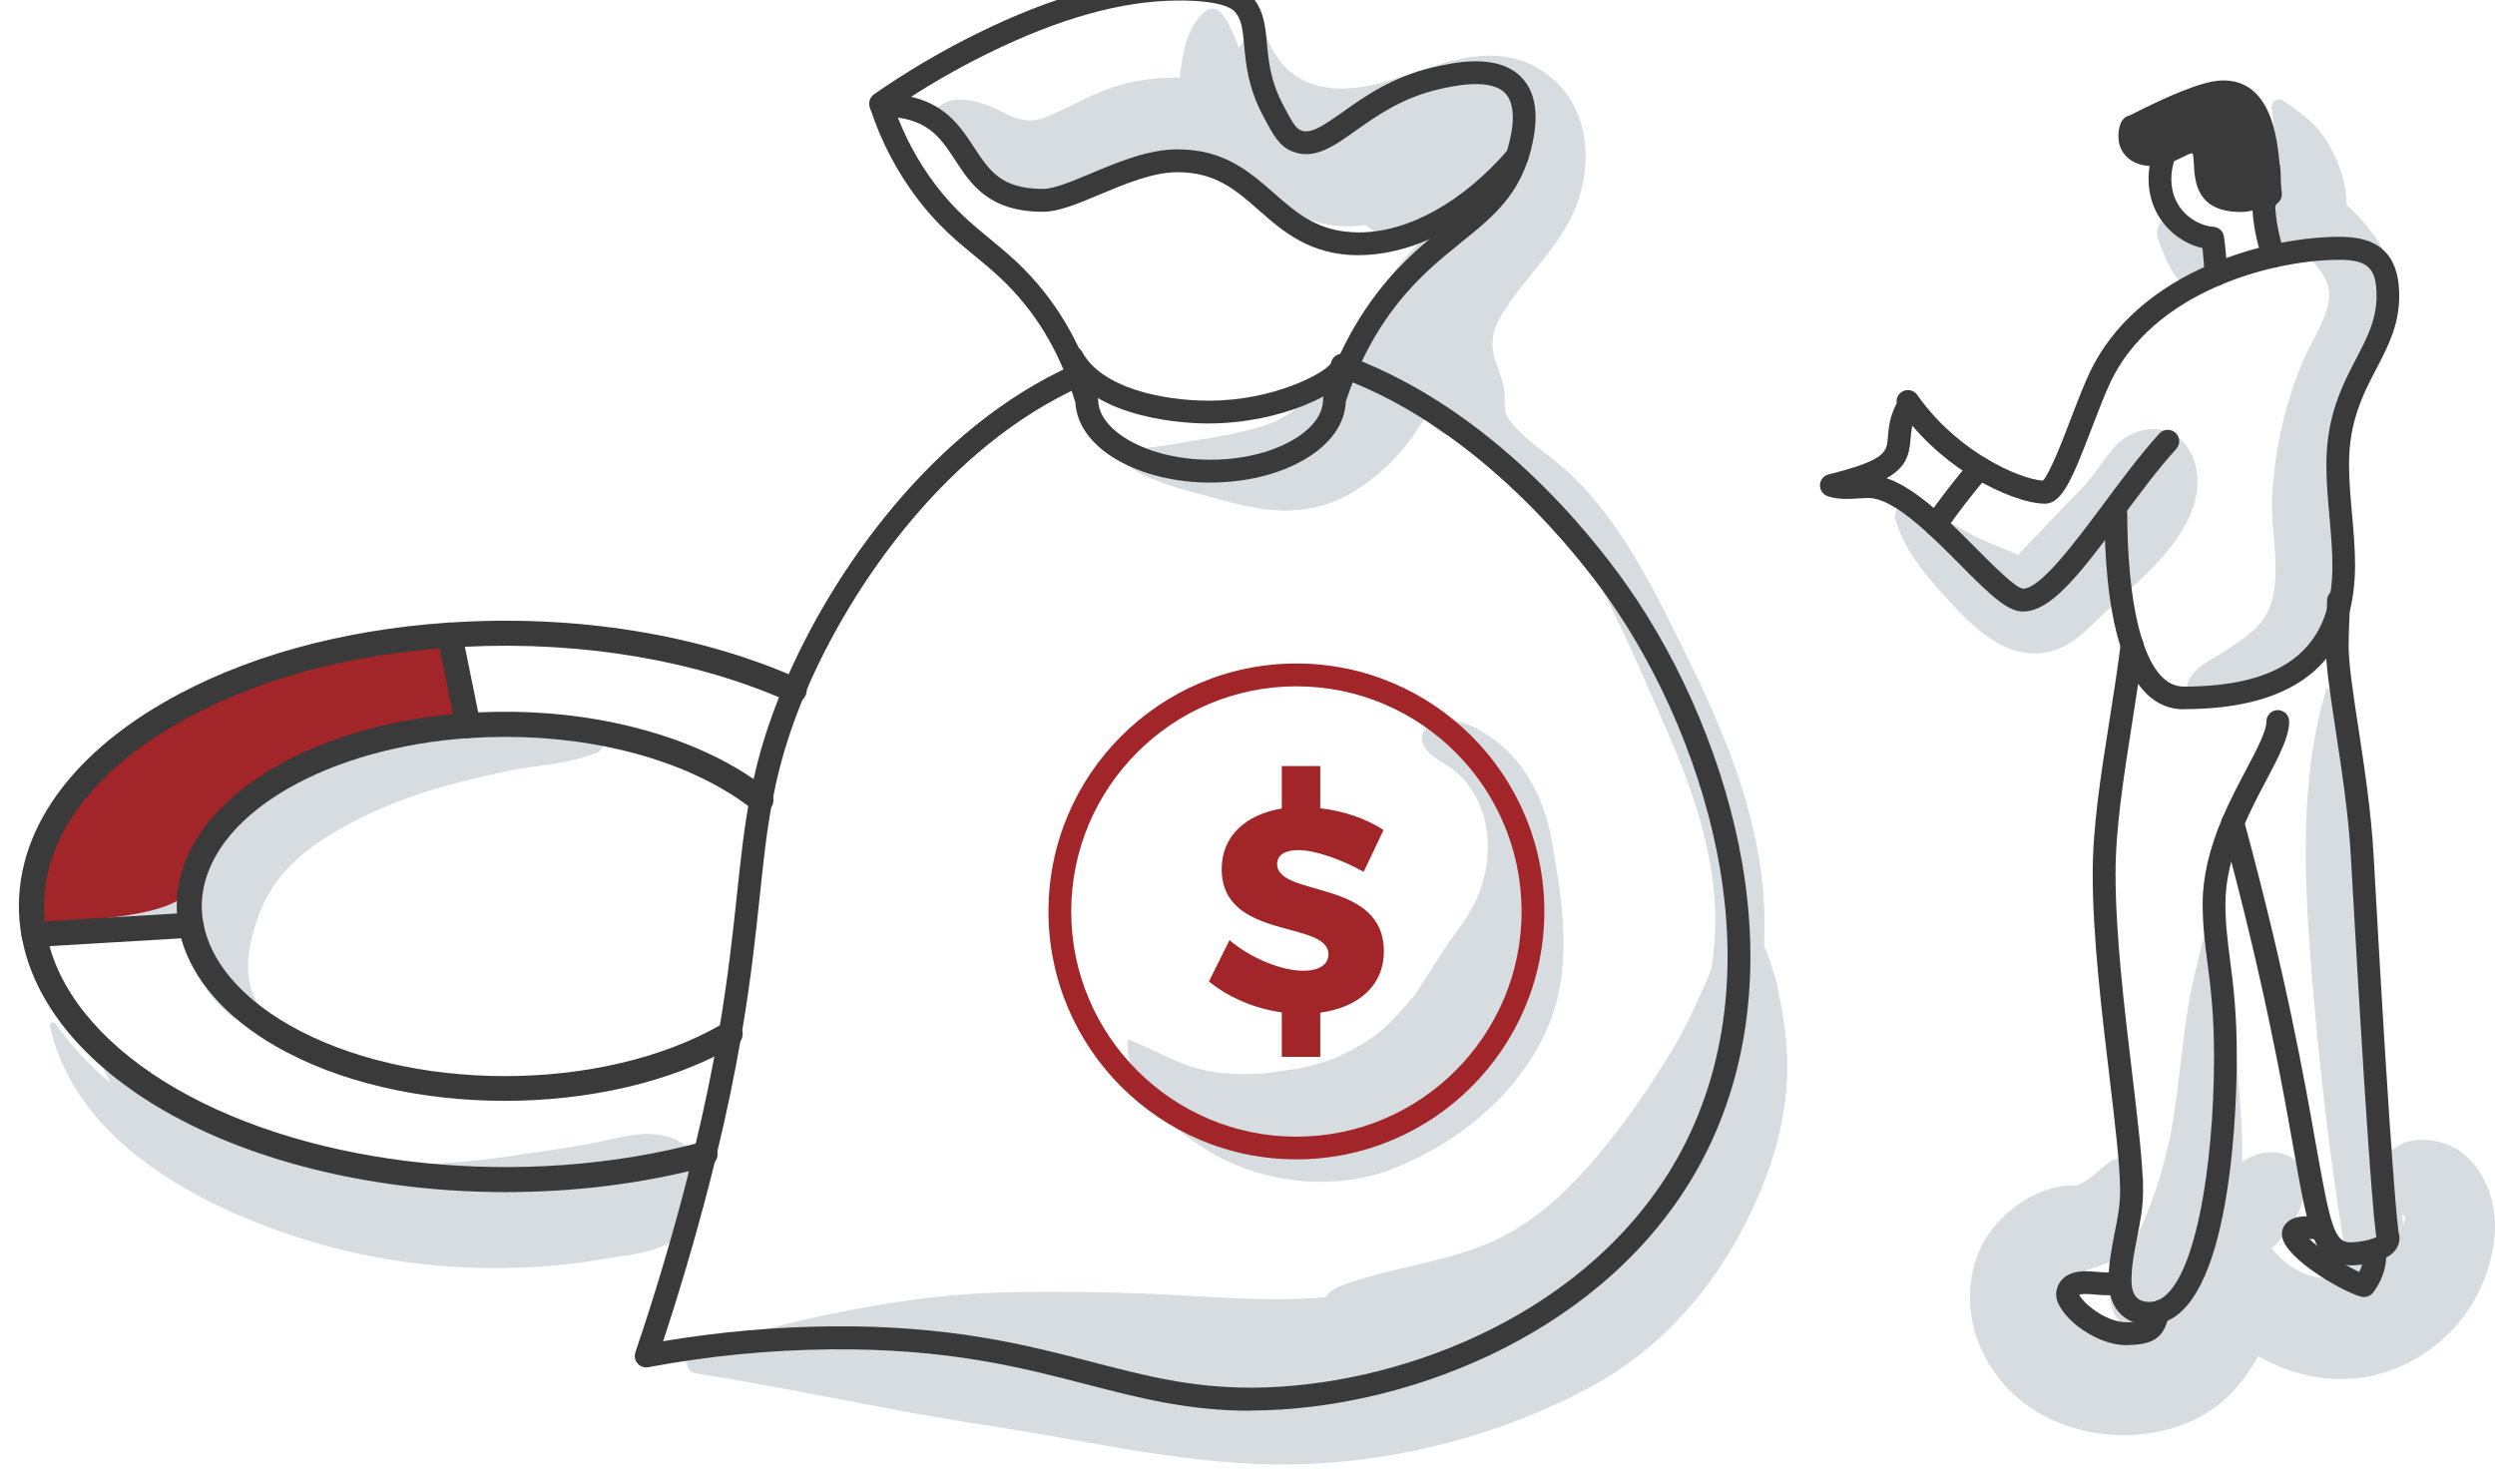
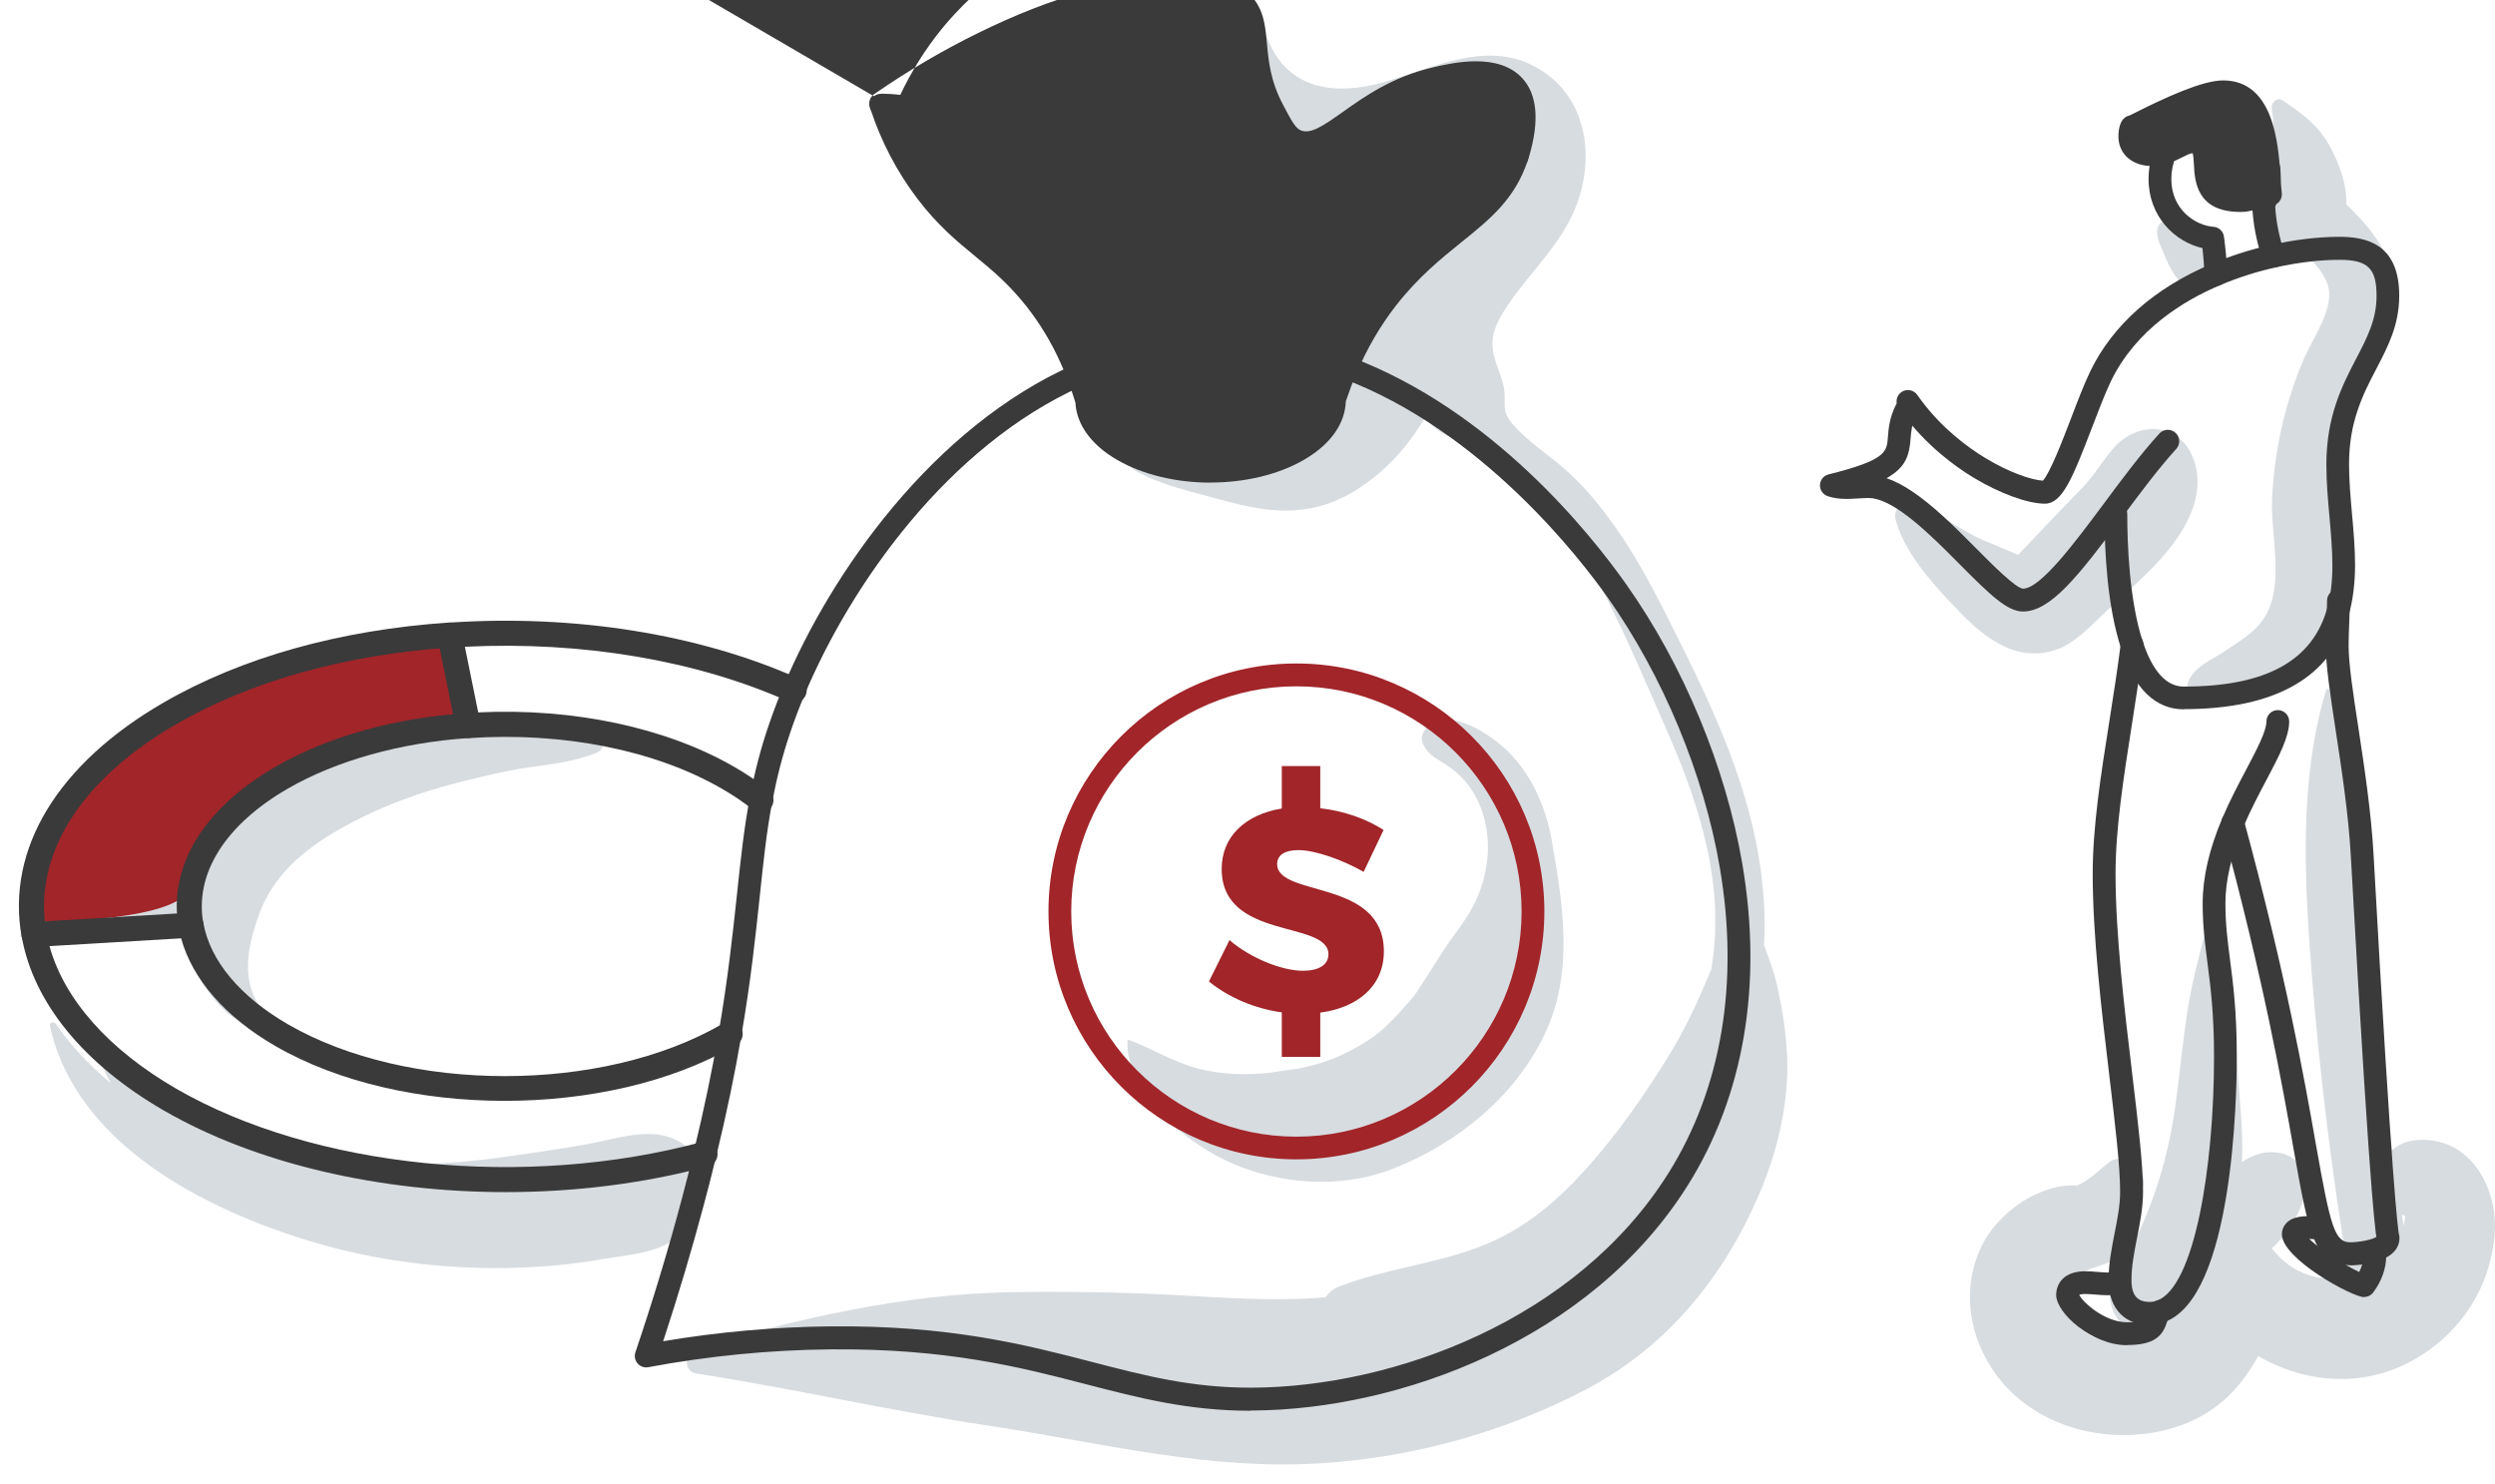
<svg xmlns="http://www.w3.org/2000/svg" id="Layer_1" viewBox="0 0 293.84 174.81">
  <defs>
    <style>.cls-1{fill:#d7dce0;}.cls-2{fill:#3a3a3a;}.cls-3{fill:#a12529;}</style>
  </defs>
  <path class="cls-1" d="M80.24,134.6c-3.34-2.11-7.43-.49-11.05.15-3.38.6-6.76,1.08-10.16,1.56-6.56.92-13.15,1.05-19.76.71-10.95-.57-20.96-5.29-27.44-14.36-.25-.35-.9-.16-.75.32.51,1.61,1.17,3.14,1.95,4.58-2.45-2.05-4.65-4.37-6.47-6.98-.24-.34-.77-.14-.67.28,3.07,13.94,18.31,21.62,30.8,25.37,7.4,2.22,15.18,3.22,22.9,3.11,3.88-.06,7.75-.41,11.57-1.08,3.35-.58,8.69-.77,9.84-4.57.11-.37.13-.79.06-1.19.32-.34.63-.72.95-1.17,1.59-2.22.32-5.43-1.77-6.74Z" />
  <path class="cls-1" d="M182.75,98.95c-.72-4.05-2.54-8.14-5.66-10.92-2.09-1.86-6.64-4.82-9.14-2.23-.38.39-.64,1.07-.43,1.62.62,1.6,1.75,1.91,3.07,2.83,1.37.95,2.46,2.15,3.24,3.63,1.75,3.33,1.77,7.25.57,10.73-1.17,3.41-3.05,5.09-4.92,8.14-.83,1.35-1.71,2.67-2.57,4-.21.28-.34.47-.41.57-.26.32-.53.64-.81.95-.52.59-1.04,1.18-1.59,1.74-1.3,1.33-2.03,1.9-3,2.53-1.26.82-2.6,1.51-3.98,2.11.07-.05-1.14.41-1.33.47-.92.29-1.85.52-2.79.71-.07.02-.14.03-.2.04-.11,0-.59.07-1.92.27.04,0-1.46.21-1.29.2-2.79.29-5.74.23-8.46-.48-2.87-.75-5.41-2.34-8.17-3.39-.09-.03-.17.05-.18.13-.16,5.79,5.74,10.9,10.42,13.47,6.19,3.39,14.26,4.17,20.89,1.56,7.49-2.95,14.28-8.41,17.81-15.79,3.48-7.26,2.2-15.23.84-22.89Z" />
  <path class="cls-1" d="M210.45,124.1c-.11-2.68-.59-5.43-1.16-8.05-.36-1.64-.97-3.18-1.54-4.74.32-5.48-.5-11.11-1.92-16.22-1.73-6.24-4.38-12.19-7.25-17.98-2.56-5.15-5.07-10.41-8.4-15.12-1.58-2.24-3.33-4.37-5.33-6.24-2.21-2.07-5.02-3.71-6.93-6.08-1.11-1.37-.52-2.33-.8-3.96-.25-1.42-.92-2.64-1.22-4.03-.47-2.16.4-3.82,1.59-5.61,2.95-4.42,6.89-7.65,8.52-12.91,1.64-5.26.63-11.39-4.14-14.65-6.16-4.22-12.75-.58-18.99,1.19-5.64,1.59-11.21.88-13.59-5.1-.35-.88-1.41-1.31-2.16-.57-.51.51-.9,1.05-1.2,1.63-.64-1.54-1.16-3.16-2.28-4.3-.35-.36-1.02-.48-1.45-.19-2.35,1.56-2.99,5.19-3.24,7.97-2.34-.04-4.69.23-6.96.85-3.16.86-5.89,2.64-8.9,3.83-2.84,1.12-4.35-.54-6.97-1.48-2.41-.86-4.84-1.05-6.52,1.12-.19.25-.14.59.18.69,3.12.99,4.28,5.1,6.57,7.14,2.75,2.45,6.13,2.92,9.64,2.21,3.1-.64,5.75-2.52,8.81-3.31,2.86-.73,5.97-.51,8.73.53,5.73,2.18,10,6.57,16.62,5.87.23-.02.45-.07.68-.1,1.23,1.1,2.81,1.8,4.39,1.64,1.15-.12,2.25-.39,3.31-.77-.14.12-.28.24-.42.36-1.87,1.68-3.45,3.57-4.96,5.57-2.62,3.47-4.53,7.35-6.97,10.95-2.01,2.97-4.42,5.06-7.9,6.07-2.48.72-5.05,1.19-7.6,1.57-.7.11-6.72,1.29-7.05.73-.22-.38-.82-.4-1.04,0-.69,1.28.14,2.27,1.29,2.92,2.84,1.6,6.6,2.42,9.73,3.28,3.41.94,6.74,1.69,10.28,1.13,3.34-.53,6.04-2.1,8.59-4.27,2.14-1.82,3.88-4.04,5.33-6.46.64.78,1.4,1.45,2.27,1.92,1.41.77,2.84.59,4.17,1.57,1.23.91,2.39,1.95,3.54,2.96,4.61,4.07,8.13,8.46,10.97,13.92,2.75,5.3,5.07,10.83,7.47,16.29,2.79,6.33,5.2,13.1,5.69,20.06.2,2.83.06,5.57-.39,8.26-1.38,3.27-2.82,6.52-4.65,9.55-2.97,4.9-6.34,9.77-10.19,14.02-3.52,3.89-7.22,7.01-12.14,8.96-5.46,2.16-11.38,2.67-16.85,4.8-.65.25-1.19.7-1.6,1.25-.54.05-1.02.1-1.12.1-1.36.09-2.72.13-4.08.14-5.46.04-10.92-.47-16.38-.67-5.34-.19-10.68-.26-16.03-.14-12.24.27-24.82,3.14-36.52,6.62-1.32.39-1.57,2.69,0,2.94,11.51,1.78,22.89,4.41,34.4,6.14,12.2,1.83,24.15,4.87,36.58,4.55,11.71-.31,23.66-3.42,34.03-8.92,9.48-5.03,16.08-13.25,20.24-23,2.2-5.16,3.47-10.76,3.25-16.41Z" />
  <path class="cls-1" d="M70.56,86.99c-4.14-3.11-10.28-3.37-15.69-2.82l-1.9-9.38c-12.03.81-23.7,3.88-32.94,9.21-12.35,7.13-17.69,16.77-16.03,26.07l17.66-1.05c.12,2.5,1.07,5.06,2.42,7.13.74,1.14,1.65,2.21,2.66,3.12,1.09.98,1.88,1.12,3.16,1.63,1.15.46,1.66-1.1,1.07-1.84-2.73-3.47-1.82-7.6-.45-11.4,1.63-4.52,5.23-7.56,9.29-9.9,4.56-2.63,9.64-4.51,14.76-5.75,2.54-.62,5.07-1.26,7.66-1.63,2.76-.4,5.54-.68,8.12-1.77.73-.31.85-1.13.21-1.61ZM23.14,102.2c1.46-3.89,4.8-7.59,10.04-10.62.04-.03.09-.05.13-.07-.49.32-.98.65-1.45.99-3.47,2.5-6.85,5.78-8.72,9.7Z" />
  <path class="cls-3" d="M54.87,84.17l-1.9-9.38c-12.03.81-23.7,3.88-32.94,9.21-12.35,7.13-17.06,15.25-15.4,24.55,0,0,17.54.08,17.88-4.48,1.29-17.35,32.36-19.9,32.36-19.9ZM23.14,102.2c1.46-3.89,4.8-7.59,10.04-10.62.04-.03.09-.05.13-.07-.49.32-.98.65-1.45.99-3.47,2.5-6.85,5.78-8.72,9.7Z" />
  <path class="cls-2" d="M267.24,20.72s0,.07,0,.1c0,.76-.09,1.49-.27,2.18-.72.18-1.45.37-2.27.54-.27.06-.56.09-.85.09-6.68,0-2.29-6.91-5.68-6.91-.92,0-1.86.81-3.18,1.23-.47.16-.99.26-1.58.26-1.41,0-2.58-.71-2.58-2.13,0-.31.02-1.17.33-1.17.17,0,7.59-4.1,10.66-4.1,4.57,0,5.14,5.97,5.42,9.91Z" />
  <path class="cls-3" d="M162.95,97.74l-2.35,4.94c-2.52-1.43-5.72-2.56-7.7-2.56-1.5,0-2.49.54-2.49,1.64,0,3.95,12.57,1.7,12.57,10.28,0,4.19-3.2,6.65-7.49,7.22v5.21h-4.53v-5.24c-3.2-.44-6.3-1.77-8.58-3.64l2.42-4.87c2.45,2.11,6.16,3.61,8.65,3.61,1.84,0,3-.68,3-1.94,0-4.05-12.57-1.6-12.57-10.05,0-3.78,2.72-6.4,7.08-7.12v-5h4.53v4.97c2.79.31,5.45,1.26,7.46,2.56Z" />
  <path class="cls-1" d="M258.5,54.61c-1.33-4.84-6.59-5.25-9.58-1.84-1.3,1.48-2.25,3.19-3.63,4.62-1.64,1.7-3.29,3.39-4.91,5.11-.74.78-1.47,1.56-2.21,2.33-.16.17-.33.34-.49.51-1.42-.61-4.4-1.82-4.87-2.06-1.91-.96-3.66-2.2-5.56-3.17-.85-.43-2.24-1.29-3.2-.74-.03.01-.05.03-.08.04-.61.35-.92,1.12-.73,1.79,1.06,3.83,4.13,7.27,6.81,10.11,3.13,3.32,6.92,6.77,11.86,5.29,2.49-.75,4.46-3.05,6.31-4.77,1.67-1.56,3.4-3.07,5.01-4.69,3.17-3.19,6.6-7.75,5.28-12.56Z" />
  <path class="cls-1" d="M261.62,29.83c-.79-1.6-2.92-2.46-4.49-3.12-.76-.32-2.52-1.27-2.97-.02-.38,1.05.28,2.17.67,3.15.58,1.45,1.38,3.21,2.8,3.98,2.65,1.43,5.28-1.4,3.99-3.99Z" />
  <path class="cls-1" d="M280.3,41.59c1.36-3.15,2.3-6.46,1.32-9.88-.83-2.91-3-5.44-5.14-7.5-.05-.05-.1-.09-.15-.13.09-2.37-.87-4.89-1.96-6.88-1.39-2.54-3.25-3.82-5.53-5.37-.69-.47-1.41.3-1.29.99.78,4.43-1.23,9.22-.12,13.53.56,2.16,2.13,3.1,3.8,3.1,1.25,1.55,3.13,3.15,3.09,5.31-.05,2.54-2.03,5.26-3,7.53-2.22,5.18-3.43,10.69-3.73,16.32-.23,4.35,1.59,10.4-.98,14.23-1.15,1.72-2.86,2.66-4.53,3.81-1.56,1.07-3.56,1.76-4.35,3.59-.24.56-.12,1.03.37,1.41,1.84,1.42,4.89.83,7.03.39,2.48-.51,5.05-1.97,6.87-3.72,4.91-4.73,3.33-11.74,3.45-17.8.14-6.73,2.19-12.83,4.83-18.94Z" />
  <path class="cls-1" d="M284.87,134.25c-1.36.07-2.4.53-3.15,1.22-1.05-7.29-1.93-14.6-2.6-21.93-.97-10.67-1.44-22.03-4.75-32.26-.07-.21-.36-.21-.42,0-3.2,10.55-2.56,22.42-1.7,33.31.91,11.38,2.26,22.74,4.12,34,.11.67.35,1.2.68,1.6-3.48,1.01-7.01.03-9.5-3.18.21-.17.42-.36.61-.58,1.98-2.29,4.01-5.17,3-8.36-.47-1.48-1.61-2.17-3.07-2.34-1.48-.18-2.85.32-4.05,1.12.06-1.56.04-3.13-.06-4.73-.28-4.22-.66-8.44-1.07-12.65-.41-4.14-1.5-8.27-2.27-12.36-.03-.14-.25-.14-.28,0-.9,3.87-2.07,7.74-2.69,11.66-.6,3.77-.94,7.59-1.46,11.37-.96,7.03-3.18,13.76-6.9,19.81-2.36,3.85.84,7.45,4.31,7.77-2.23.88-5.09.62-7.15-.32-1.91-.88-4.11-3.3-3.33-5.58.72-2.09,3.91-2.48,5.65-3.33,2.31-1.13,2.58-4.32,1.17-6.2.43-.2.83-.44,1.18-.71,1.16-.89,1.78-2.34.97-3.72-.67-1.15-2.54-1.87-3.72-.97-1.08.82-2.01,1.81-3.21,2.46-.18.1-.36.18-.54.27-4.52-.26-9.41,3.24-11.31,7.23-3.12,6.58-.47,14.31,5.21,18.51,5.31,3.93,12.84,4.71,18.94,2.27,3.98-1.6,6.59-4.48,8.47-7.92,6.49,3.76,14.54,3.87,21.04-1.4,3.91-3.17,6.29-7.65,6.79-12.64.55-5.5-2.66-11.72-8.91-11.42ZM283.11,144.23s-.03.07-.04.1c-.07-.43-.14-.86-.21-1.29.13.07.27.14.41.2-.06.33-.1.79-.17.99Z" />
  <path class="cls-2" d="M147.28,166.15c-7.33,0-13.15-1.51-19.32-3.11-7.7-2-16.42-4.25-30.17-4.12-7.18.07-14.39.78-21.44,2.1-.47.09-.95-.08-1.26-.44-.31-.36-.41-.86-.26-1.31,2.03-5.99,3.88-12.1,5.5-18.19.44-1.66.89-3.4,1.39-5.48,1.2-4.96,2.16-9.56,2.93-14.06,1.1-6.42,1.65-11.6,2.14-16.17.44-4.15.82-7.73,1.51-11.39.58-3.08,1.29-5.83,2.26-8.65.51-1.5,1.1-3.04,1.74-4.57,5.65-13.44,17.58-30.43,34.13-37.79.17-.08.36-.12.55-.12.74,0,1.34.6,1.34,1.34,0,.57-.36,1.06-.87,1.26-15.8,7.06-27.24,23.39-32.68,36.34-.62,1.47-1.18,2.95-1.67,4.39-.92,2.7-1.6,5.33-2.16,8.28-.67,3.56-1.04,7.09-1.47,11.18-.49,4.61-1.04,9.84-2.16,16.34-.78,4.56-1.75,9.22-2.97,14.24-.51,2.1-.96,3.85-1.41,5.53-1.44,5.41-3.06,10.85-4.83,16.21,6.49-1.09,13.09-1.68,19.67-1.75,14.1-.14,23.01,2.16,30.87,4.2,6.32,1.64,11.77,3.05,18.86,3.02,16.56-.08,38.13-7.92,49.01-25.29,6.26-10,8.35-22.45,6.03-35.99-1.88-10.99-6.7-22.58-13.21-31.79-3.17-4.5-14.81-19.65-31.23-25.8-.69-.26-1.05-1.03-.79-1.73.26-.69,1.03-1.04,1.73-.79,16.67,6.25,28.27,20.8,32.48,26.77,6.74,9.53,11.72,21.51,13.67,32.89,2.43,14.2.22,27.3-6.4,37.87-11.42,18.23-33.98,26.47-51.27,26.55-.08,0-.15,0-.23,0Z" />
  <path class="cls-3" d="M152.68,136.54c-16.1,0-29.2-13.1-29.2-29.2s13.1-29.2,29.2-29.2,29.2,13.1,29.2,29.2-13.1,29.2-29.2,29.2ZM152.68,80.83c-14.62,0-26.52,11.9-26.52,26.52s11.9,26.52,26.52,26.52,26.52-11.9,26.52-26.52-11.9-26.52-26.52-26.52Z" />
-   <path class="cls-2" d="M142.57,56.84c-3.95,0-7.91-.89-10.99-2.67-3.04-1.75-4.79-4.15-4.93-6.77-.29-.95-.6-1.87-.93-2.71-.25-.66-.53-1.32-.82-1.96-1.1-2.45-2.42-4.62-4.02-6.66-2.08-2.63-4-4.22-6.04-5.9-2.17-1.78-4.41-3.63-6.79-6.76-2.41-3.17-4.28-6.74-5.55-10.62-.02-.05-.05-.15-.08-.24-.15-.55.06-1.13.53-1.46,3.94-2.73,8.06-5.15,12.26-7.21,8.79-4.32,16.46-6.44,23.45-6.49.11,0,.23,0,.34,0,4.26,0,6.97.68,8.3,2.07,1.54,1.62,1.72,3.58,1.91,5.65.19,2.07.4,4.42,1.92,7.28,1.01,1.92,1.45,2.7,2.06,2.96,1.15.47,2.55-.46,4.92-2.14,2.62-1.86,5.88-4.17,10.67-5.28,2.31-.54,7.69-1.79,10.51,1.29,1.74,1.9,2.02,4.95.84,9.05-.06.22-.13.42-.2.62-1.51,4.55-4.43,6.91-7.81,9.63-2.4,1.94-5.12,4.13-7.76,7.53-1.8,2.32-3.33,4.95-4.56,7.8l-.1.24c-.42.98-.82,2.05-1.2,3.18-.09,2.66-1.84,5.1-4.94,6.89-3.08,1.78-7.03,2.67-10.98,2.67ZM105.32,12.73c1.18,3.32,2.82,6.35,4.87,9.06,2.19,2.88,4.22,4.55,6.36,6.31,2.06,1.7,4.19,3.45,6.45,6.31,1.74,2.21,3.16,4.57,4.35,7.21.31.68.61,1.39.88,2.1.37.96.72,1.99,1.04,3.06.03.11.05.23.06.35.04,1.72,1.32,3.39,3.6,4.71,5.32,3.07,13.97,3.07,19.29,0,2.32-1.34,3.6-3.04,3.6-4.79,0-.14.02-.28.07-.42.42-1.27.87-2.49,1.36-3.63l.04-.09c.02-.05.04-.1.07-.15,1.31-3.03,2.96-5.84,4.89-8.34,2.83-3.65,5.68-5.95,8.2-7.98,3.18-2.56,5.69-4.59,6.95-8.4,0,0,0-.02,0-.03.06-.16.11-.31.15-.48,1.13-3.93.5-5.7-.24-6.51-1.76-1.91-6.23-.88-7.92-.49-4.28.99-7.3,3.14-9.73,4.86-2.64,1.88-4.92,3.49-7.5,2.43-1.54-.63-2.24-1.97-3.41-4.18-1.77-3.34-2.02-6.09-2.22-8.29-.19-2.04-.32-3.15-1.18-4.05-.29-.3-1.62-1.27-6.67-1.24-6.58.05-13.87,2.08-22.29,6.21-3.79,1.86-7.51,4.02-11.08,6.44Z" />
+   <path class="cls-2" d="M142.57,56.84c-3.95,0-7.91-.89-10.99-2.67-3.04-1.75-4.79-4.15-4.93-6.77-.29-.95-.6-1.87-.93-2.71-.25-.66-.53-1.32-.82-1.96-1.1-2.45-2.42-4.62-4.02-6.66-2.08-2.63-4-4.22-6.04-5.9-2.17-1.78-4.41-3.63-6.79-6.76-2.41-3.17-4.28-6.74-5.55-10.62-.02-.05-.05-.15-.08-.24-.15-.55.06-1.13.53-1.46,3.94-2.73,8.06-5.15,12.26-7.21,8.79-4.32,16.46-6.44,23.45-6.49.11,0,.23,0,.34,0,4.26,0,6.97.68,8.3,2.07,1.54,1.62,1.72,3.58,1.91,5.65.19,2.07.4,4.42,1.92,7.28,1.01,1.92,1.45,2.7,2.06,2.96,1.15.47,2.55-.46,4.92-2.14,2.62-1.86,5.88-4.17,10.67-5.28,2.31-.54,7.69-1.79,10.51,1.29,1.74,1.9,2.02,4.95.84,9.05-.06.22-.13.42-.2.62-1.51,4.55-4.43,6.91-7.81,9.63-2.4,1.94-5.12,4.13-7.76,7.53-1.8,2.32-3.33,4.95-4.56,7.8l-.1.24c-.42.98-.82,2.05-1.2,3.18-.09,2.66-1.84,5.1-4.94,6.89-3.08,1.78-7.03,2.67-10.98,2.67ZM105.32,12.73l.04-.09c.02-.05.04-.1.07-.15,1.31-3.03,2.96-5.84,4.89-8.34,2.83-3.65,5.68-5.95,8.2-7.98,3.18-2.56,5.69-4.59,6.95-8.4,0,0,0-.02,0-.03.06-.16.11-.31.15-.48,1.13-3.93.5-5.7-.24-6.51-1.76-1.91-6.23-.88-7.92-.49-4.28.99-7.3,3.14-9.73,4.86-2.64,1.88-4.92,3.49-7.5,2.43-1.54-.63-2.24-1.97-3.41-4.18-1.77-3.34-2.02-6.09-2.22-8.29-.19-2.04-.32-3.15-1.18-4.05-.29-.3-1.62-1.27-6.67-1.24-6.58.05-13.87,2.08-22.29,6.21-3.79,1.86-7.51,4.02-11.08,6.44Z" />
  <path class="cls-2" d="M160.04,30.06c-5.75,0-8.95-2.81-11.77-5.29-2.75-2.41-5.12-4.49-9.6-4.49-2.9,0-6.23,1.4-9.16,2.63-2.59,1.09-4.83,2.03-6.68,2.03-6.37,0-8.49-3.24-10.36-6.11-1.79-2.74-3.33-5.1-8.7-5.11-.74,0-1.34-.6-1.34-1.34,0-.74.6-1.34,1.34-1.34,6.82,0,9.01,3.36,10.95,6.32,1.79,2.73,3.2,4.89,8.11,4.89,1.3,0,3.41-.88,5.64-1.82,3.17-1.33,6.75-2.84,10.2-2.84,5.49,0,8.48,2.62,11.37,5.16,2.71,2.38,5.26,4.62,10,4.62,5.82,0,12.24-3.57,17.61-9.79.48-.56,1.33-.62,1.89-.14.56.48.62,1.33.14,1.89-8.04,9.33-15.76,10.72-19.64,10.72Z" />
  <path class="cls-2" d="M142.38,49.88c-2.24,0-13.62-.34-17.28-7.14-.35-.65-.11-1.47.54-1.82.65-.35,1.47-.11,1.82.54,2.28,4.23,9.46,5.73,14.92,5.73,7.61,0,13.59-3.22,14.36-4.39.1-.64.65-1.14,1.33-1.14.74,0,1.34.6,1.34,1.34,0,.3-.07.6-.21.89-1.13,2.38-8.42,5.98-16.82,5.98Z" />
  <path class="cls-2" d="M257.19,83.54c-3.33,0-5.82-2.41-7.38-7.16-1.62-4.9-1.96-11.32-1.96-15.85,0-.74.6-1.34,1.34-1.34s1.34.6,1.34,1.34c0,3.54.24,10.2,1.82,15.01,1.16,3.53,2.79,5.32,4.83,5.32,9.65,0,15.18-3.02,16.9-9.24.41-1.47.61-3.15.61-5.01s-.18-3.89-.35-5.81c-.18-1.98-.36-4.03-.36-6.06,0-5.75,1.87-9.34,3.51-12.5,1.29-2.47,2.4-4.6,2.4-7.39,0-3.25-1.02-4.25-4.38-4.25-2.29,0-4.88.31-7.49.89-2.27.51-4.47,1.21-6.54,2.09-4.25,1.79-9.92,5.21-12.87,11.31-.68,1.41-1.45,3.43-2.2,5.38-2.34,6.12-3.55,9.05-5.58,9.05s-5.33-1.21-8.41-3.07c-2.25-1.36-5.52-3.77-8.3-7.48-.18-.24-.35-.48-.52-.72-.42-.61-.28-1.44.33-1.87.61-.42,1.44-.28,1.87.33.15.22.31.44.47.65,2.51,3.35,5.49,5.54,7.54,6.78,2.86,1.74,5.44,2.58,6.78,2.67.83-.85,2.37-4.87,3.31-7.32.8-2.1,1.56-4.08,2.29-5.59,2.62-5.42,7.55-9.78,14.24-12.61,2.22-.94,4.58-1.7,7-2.24,2.79-.62,5.59-.96,8.07-.96,3.03,0,7.06.72,7.06,6.93,0,3.45-1.31,5.96-2.7,8.63-1.58,3.03-3.21,6.16-3.21,11.26,0,1.9.18,3.89.35,5.82.18,1.98.36,4.03.36,6.05s-.24,4.02-.71,5.73c-2.06,7.44-8.62,11.21-19.49,11.21Z" />
  <path class="cls-2" d="M253.16,156.04c-2.85,0-4.65-1.8-4.82-4.81,0-.18-.01-.33-.01-.5,0-1.87.36-3.69.7-5.44.34-1.71.66-3.32.66-4.96,0-2.96-.58-7.87-1.26-13.55-.93-7.76-1.97-16.56-1.97-23.87,0-5.53.95-11.6,1.97-18.03.47-2.97.95-6.04,1.34-9.11.09-.73.77-1.25,1.5-1.16.74.09,1.26.77,1.16,1.5-.4,3.1-.88,6.19-1.35,9.18-.99,6.32-1.93,12.29-1.93,17.61,0,7.16,1.04,15.87,1.96,23.55.69,5.77,1.28,10.75,1.28,13.86,0,1.9-.36,3.72-.71,5.48-.33,1.7-.65,3.3-.65,4.92,0,.13,0,.25,0,.37.09,1.55.75,2.25,2.14,2.25.29,0,.57-.05.85-.15,4.42-1.59,6.73-15.67,6.73-28.74,0-5.03-.41-8.24-.78-11.08-.29-2.24-.56-4.36-.56-6.93,0-3.1.76-6.4,2.32-10.08.89-2.1,1.92-4.03,2.82-5.74,1.22-2.31,2.37-4.49,2.37-5.64,0-.74.6-1.34,1.34-1.34s1.34.6,1.34,1.34c0,1.81-1.18,4.05-2.68,6.89-.88,1.66-1.87,3.54-2.72,5.53-1.42,3.35-2.11,6.3-2.11,9.03,0,2.4.25,4.34.54,6.58.38,2.92.8,6.22.8,11.42,0,4.71-.41,28.35-8.5,31.27-.57.21-1.16.31-1.76.31Z" />
  <path class="cls-2" d="M276.79,149.01c-4.25,0-4.9-3.71-6.66-13.63-1.4-7.91-3.51-19.85-8.47-38.14-.19-.72.23-1.45.94-1.65.71-.19,1.45.23,1.65.94,4.99,18.4,7.12,30.42,8.52,38.37,1.69,9.54,2.18,11.41,4.02,11.41,1.04,0,2.6-.3,3.08-.64-.03-.16-.05-.31-.07-.45-.12-.95-.28-2.63-.47-4.98-.41-5.14-1.17-16.15-2.47-39.42-.27-4.9-1.07-10.12-1.77-14.72-.63-4.14-1.18-7.72-1.18-10.06,0-.93.04-1.85.08-2.74.02-.46.04-.92.05-1.38,0-.38.02-.78.02-1.18,0-.74.6-1.34,1.34-1.34s1.34.6,1.34,1.34c0,.43,0,.84-.02,1.26-.01.48-.03.95-.05,1.42-.04.91-.07,1.76-.07,2.63,0,2.14.53,5.62,1.15,9.66.71,4.66,1.51,9.94,1.79,14.98,2.17,39.12,2.87,44.07,2.98,44.65.05.14.07.29.07.44,0,3.21-5.57,3.25-5.81,3.25ZM282.53,145.38h0,0ZM281.25,144.42c.35,0,.68.14.93.38.13.13.23.28.3.45-.15-.39-.62-.85-1.28-.82.01,0,.03,0,.04,0Z" />
  <path class="cls-2" d="M250.52,158.43c-4.15,0-8.36-3.79-8.36-5.91,0-1.35.9-2.8,3.44-2.8.48,0,.97.04,1.44.08.67.06,1.34.1,1.68.04.73-.11,1.42.39,1.53,1.12.11.73-.39,1.42-1.12,1.53-.63.1-1.51.05-2.31-.02-.44-.04-.85-.07-1.22-.07-.39,0-.62.05-.73.09.42.9,3.02,3.24,5.65,3.24,1.85,0,1.96-.32,2.1-.77.15-.45.37-1.13,1.08-1.62.54-.37,1.26-.32,1.73.14.52.52.52,1.37,0,1.9-.05.05-.1.09-.15.13-.03.06-.07.18-.1.28-.51,1.57-1.5,2.62-4.65,2.62Z" />
  <path class="cls-2" d="M278.43,152.77c-1.41,0-9.69-4.52-9.69-7.41,0-.77.45-1.44,1.19-1.79.49-.23,1.11-.34,1.95-.34.21,0,.41.01.61.02.14,0,.27.02.39.02.74,0,1.34.6,1.34,1.34s-.6,1.34-1.34,1.34c-.17,0-.35,0-.54-.02-.12,0-.25-.01-.38-.02,1.28,1.24,4.32,3.18,5.89,3.9.32-.64.5-1.31.5-1.93,0-.74.6-1.34,1.34-1.34s1.34.6,1.34,1.34c0,1.48-.54,3.02-1.53,4.33-.25.34-.65.54-1.07.54Z" />
  <path class="cls-2" d="M238.23,72.02c-1.82,0-3.89-1.99-7.38-5.51-1.23-1.24-2.5-2.52-3.8-3.7-1.13-1.03-4.55-4.16-6.96-4.16-.39,0-.8.03-1.23.05-.45.03-.91.06-1.38.06-.86,0-1.56-.1-2.22-.32-.57-.19-.94-.73-.92-1.32.02-.6.44-1.11,1.02-1.25,6.77-1.69,6.85-2.64,6.98-4.37.08-1.01.17-2.26.94-3.81.33-.66,1.14-.93,1.8-.6.66.33.93,1.14.6,1.8-.54,1.07-.6,1.96-.67,2.81-.15,1.97-.59,3.37-2.83,4.62,1.88.62,4.03,2.08,6.69,4.5,1.34,1.22,2.64,2.53,3.89,3.79,1.95,1.96,4.61,4.64,5.49,4.72,2.07,0,6.16-5.5,9.45-9.92,2.04-2.75,4.35-5.87,6.61-8.35.5-.55,1.35-.59,1.9-.09.55.5.59,1.35.09,1.9-2.17,2.39-4.44,5.45-6.44,8.15-5.08,6.82-8.35,11-11.62,11Z" />
-   <path class="cls-2" d="M227.95,63.17c-.26,0-.53-.08-.76-.24-.61-.42-.76-1.26-.34-1.87,1.54-2.22,3.41-4.64,5.27-6.82.48-.56,1.33-.63,1.89-.15.56.48.63,1.33.15,1.89-1.81,2.12-3.62,4.46-5.11,6.61-.26.38-.68.58-1.1.58Z" />
  <path class="cls-2" d="M267.75,31.52c-.56,0-1.08-.35-1.27-.91-.75-2.2-1.16-4.37-1.23-6.44,0-.2.03-.39.11-.58.13-.3.23-.6.31-.92.16-.59.23-1.2.24-1.84,0-.04,0-.08,0-.12,0-.21-.02-.46-.05-.78-.09-.74.44-1.4,1.18-1.49.74-.09,1.4.44,1.49,1.18.05.39.07.72.07,1.02,0,.06,0,.12,0,.18,0,.88-.11,1.73-.32,2.52-.08.34-.19.68-.32,1.02.09,1.7.46,3.56,1.08,5.38.24.7-.14,1.46-.84,1.7-.14.05-.29.07-.43.07ZM265.91,20.92s0,0,0,0c0,0,0,0,0,0Z" />
  <path class="cls-2" d="M260.97,33.69c-.72,0-1.31-.56-1.34-1.29-.05-1.12-.13-2.17-.24-3.18-3.28-.74-6.35-3.75-6.35-8.13,0-1.23.24-2.49.71-3.65.27-.69,1.05-1.03,1.74-.75.69.27,1.02,1.06.75,1.74-.34.85-.52,1.77-.52,2.66,0,3.64,2.9,5.48,4.96,5.62.63.04,1.15.52,1.24,1.15.19,1.4.32,2.84.39,4.42.03.74-.54,1.37-1.28,1.4-.02,0-.04,0-.06,0Z" />
  <path class="cls-2" d="M263.85,24.96c-5.17,0-5.37-3.64-5.47-5.59-.02-.43-.06-1.06-.15-1.32-.02,0-.04,0-.06,0-.21,0-.68.23-1.09.44-.48.24-1.03.52-1.68.73-.67.22-1.32.33-1.99.33-2.31,0-3.92-1.43-3.92-3.47,0-.85.18-2.24,1.31-2.48.13-.06.32-.16.57-.28,3.56-1.79,7.97-3.85,10.45-3.85,5.98,0,6.5,7.54,6.75,11.16l.03.5c.04.63.08,1.17.13,1.6.08.67-.35,1.29-1,1.46l-.44.11c-.68.17-1.47.37-2.32.55-.34.08-.73.12-1.13.12ZM266.97,23h0,0ZM258.17,15.37c2.68,0,2.82,2.51,2.89,3.87.11,2.03.16,3.05,2.79,3.05.21,0,.4-.02.57-.05.56-.12,1.07-.24,1.56-.36-.01-.18-.03-.36-.04-.56l-.03-.5c-.36-5.2-1.19-8.67-4.08-8.67-1.44,0-4.55,1.2-9.25,3.57-.15.08-.28.14-.4.2,0,.05,0,.1,0,.16,0,.68.77.78,1.23.78.39,0,.76-.06,1.16-.2.46-.15.89-.36,1.3-.57.71-.36,1.44-.73,2.3-.73ZM258.31,18.06h0Z" />
  <path class="cls-2" d="M4,111.55c-.7,0-1.32-.5-1.45-1.22-1.85-10.33,4.25-20.39,16.74-27.6,9.16-5.3,20.78-8.55,33.58-9.41.82-.06,1.52.56,1.57,1.37.05.81-.56,1.52-1.37,1.57-12.35.83-23.52,3.94-32.3,9.02-11.35,6.55-16.93,15.49-15.31,24.53.14.8-.39,1.57-1.19,1.71-.09.02-.18.02-.26.02Z" />
  <path class="cls-2" d="M22.49,110.45c-.7,0-1.32-.5-1.45-1.22-1.27-7.11,2.88-14,11.4-18.92,6.17-3.56,13.98-5.75,22.59-6.33.82-.05,1.52.56,1.57,1.37.05.81-.56,1.52-1.37,1.57-8.05.54-15.62,2.66-21.32,5.95-7.38,4.26-11.01,10.03-9.97,15.84.14.8-.39,1.57-1.19,1.71-.09.02-.18.02-.26.02Z" />
  <path class="cls-2" d="M89.63,95.71c-.32,0-.65-.11-.92-.32-1.11-.89-2.36-1.74-3.71-2.51-7.84-4.53-18.69-6.7-29.76-5.95-.74.05-1.4-.45-1.55-1.18l-2.16-10.65c-.08-.42.02-.85.27-1.19.26-.34.65-.55,1.07-.58,14.84-1,29.5,1.35,41.27,6.62.74.33,1.08,1.21.74,1.95-.33.74-1.2,1.08-1.95.74-10.9-4.88-24.4-7.15-38.18-6.47l1.57,7.73c11.19-.54,22.12,1.78,30.14,6.41,1.48.85,2.85,1.78,4.08,2.77.64.51.74,1.44.23,2.07-.29.36-.72.55-1.15.55Z" />
  <path class="cls-2" d="M59.58,140.4c-14.79,0-29.4-3.32-40.28-9.61-9.42-5.44-15.37-12.71-16.74-20.47-.07-.41.03-.84.29-1.17.26-.33.65-.53,1.07-.56l18.49-1.1c.74-.04,1.41.48,1.54,1.21.79,4.45,4.33,8.68,9.97,11.94,14.08,8.13,36.99,8.13,51.07,0,.02,0,.03-.02.05-.03l.23-.13c.71-.4,1.61-.15,2.01.57.4.71.15,1.61-.57,2.01l-.08.04c-.06.04-.13.07-.19.11-14.9,8.59-39.12,8.59-54-.01-5.88-3.39-9.78-7.86-11.11-12.69l-15.5.92c1.73,6.28,6.98,12.2,14.94,16.8,16.21,9.35,41.07,11.87,61.88,6.27.79-.21,1.6.25,1.81,1.04.21.79-.25,1.6-1.04,1.81-7.61,2.05-15.75,3.05-23.84,3.05Z" />
</svg>